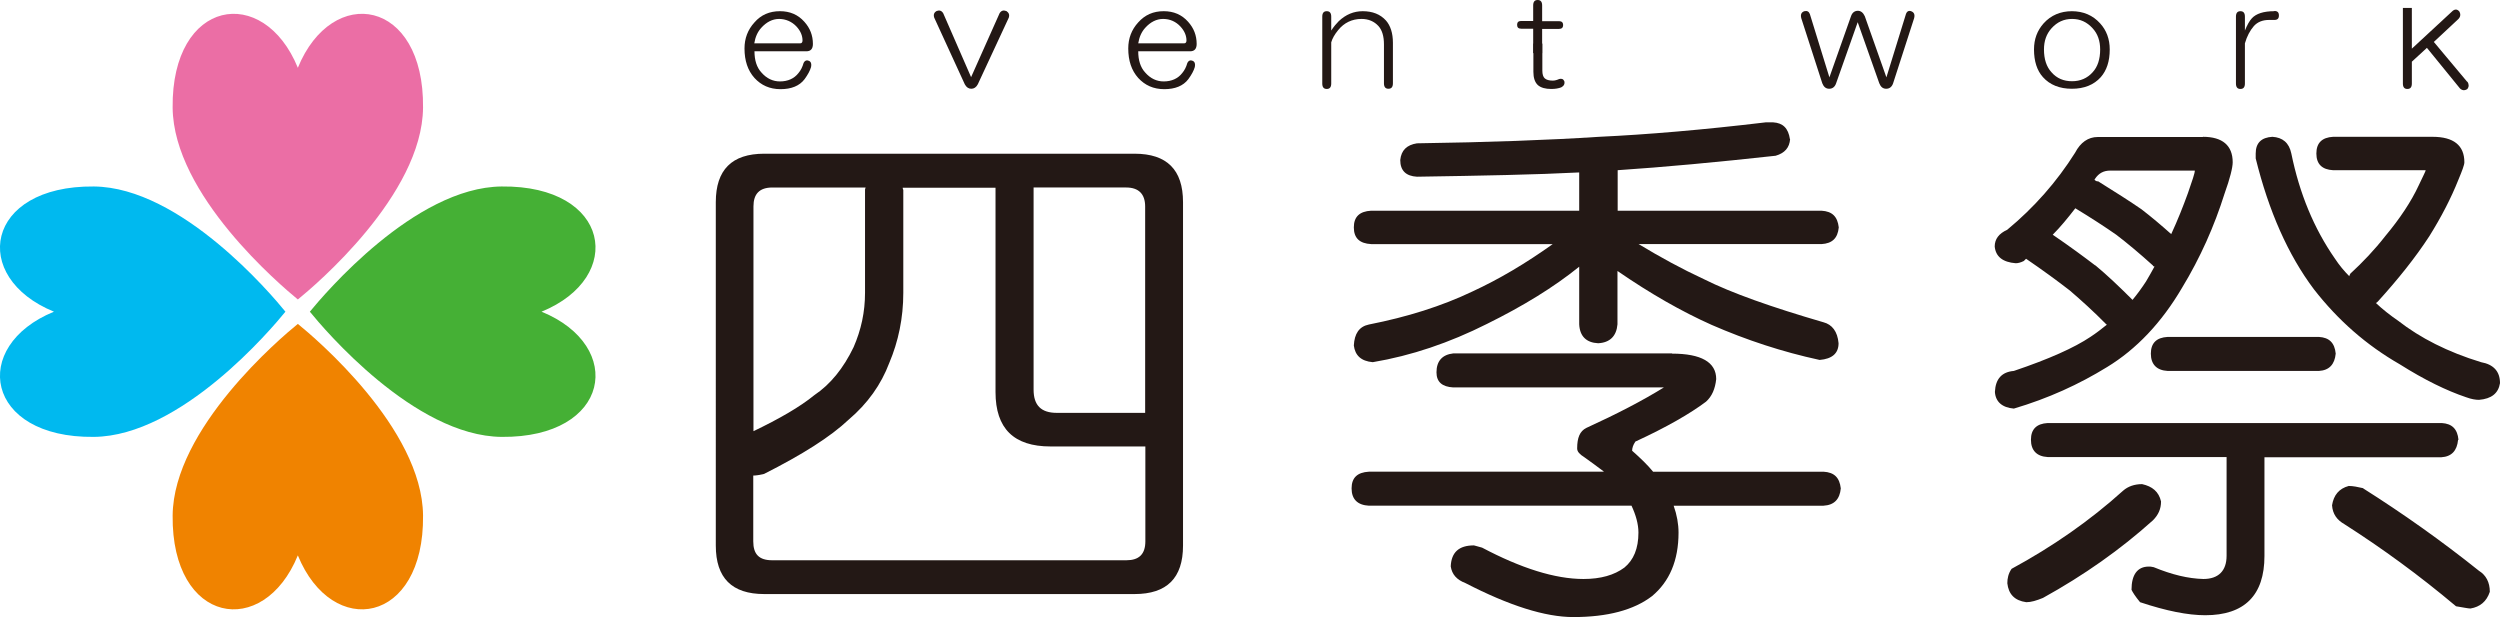
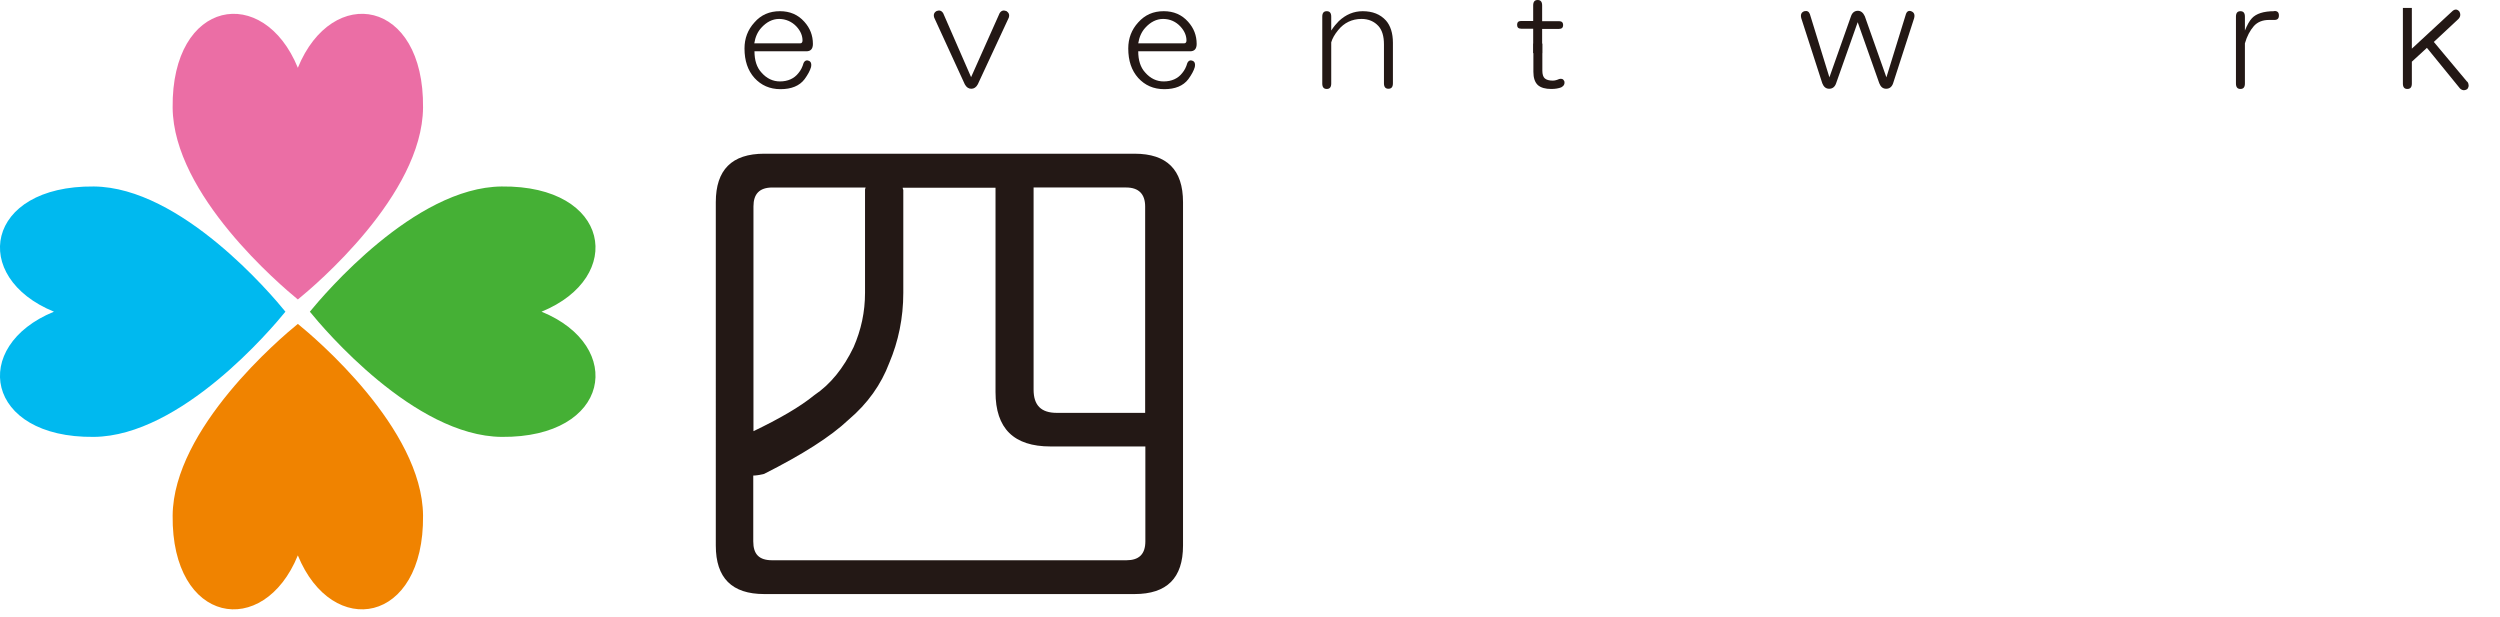
<svg xmlns="http://www.w3.org/2000/svg" id="_レイヤー_2" data-name="レイヤー 2" viewBox="0 0 122.8 30.32">
  <defs>
    <style>
      .cls-1 {
        fill: #45b035;
      }

      .cls-2 {
        fill: #231815;
      }

      .cls-3 {
        fill: #00b9ef;
      }

      .cls-4 {
        fill: #eb6ea5;
      }

      .cls-5 {
        fill: #f08300;
      }
    </style>
  </defs>
  <g id="_レイヤー_2-2" data-name="レイヤー 2">
    <g>
      <g>
        <path class="cls-2" d="M55.73,7.55c1.59,0,2.38.79,2.38,2.38v16.87c0,1.59-.79,2.38-2.38,2.38h-18.19c-1.59,0-2.38-.79-2.38-2.38V9.93c0-1.59.79-2.38,2.38-2.38h18.19ZM56.26,26.59v-4.66h-4.66c-1.8,0-2.7-.88-2.7-2.67v-10.04h-4.56c0,.05.03.11.03.11v5.06c0,1.22-.24,2.38-.69,3.44-.4,1.06-1.06,1.99-1.99,2.78-.9.85-2.28,1.72-4.16,2.67-.21.05-.4.08-.53.08v3.23c0,.64.29.93.93.93h17.4c.61,0,.93-.29.93-.93ZM40,19.41c.79-.53,1.43-1.32,1.93-2.36.37-.85.56-1.72.56-2.67v-5.06s0-.05.03-.11h-4.58c-.64,0-.93.32-.93.93v11.04c1.27-.61,2.28-1.19,2.99-1.77ZM50.77,19.14c0,.77.37,1.14,1.14,1.14h4.34v-10.14c0-.61-.32-.93-.93-.93h-4.55v9.93Z" />
-         <path class="cls-2" d="M82.13,17.37c1.43,0,2.17.42,2.17,1.25-.05.48-.21.85-.5,1.11-.77.58-1.93,1.25-3.47,1.96-.11.16-.16.32-.16.45.42.37.77.71,1.03,1.03h8.37c.53.03.79.29.85.82-.05.53-.32.82-.85.85h-7.36c.16.45.24.9.24,1.32,0,1.38-.45,2.41-1.3,3.12-.9.69-2.2,1.03-3.87,1.03-1.38,0-3.15-.56-5.3-1.67-.42-.16-.66-.42-.72-.82.03-.69.4-1.03,1.14-1.03.03,0,.16.05.4.11,1.91,1.01,3.58,1.54,4.98,1.54.85,0,1.51-.19,2.01-.56.45-.37.69-.93.69-1.72,0-.42-.13-.87-.34-1.32h-12.9c-.56-.03-.85-.32-.85-.85s.29-.79.85-.82h11.55c-.32-.24-.64-.48-.98-.72-.21-.13-.34-.26-.34-.42,0-.53.13-.85.45-1.01,1.51-.69,2.78-1.35,3.81-1.99h-10.35c-.53-.03-.82-.26-.82-.74,0-.56.29-.87.82-.93h10.75ZM87.93,6.83c-.03.42-.26.69-.71.82-2.91.32-5.51.56-7.76.71v1.99h10.01c.53.03.79.29.85.82-.05.53-.32.79-.85.82h-8.98c1.06.64,2.12,1.22,3.2,1.72,1.38.69,3.34,1.38,5.88,2.12.42.11.69.45.74,1.03,0,.5-.32.77-.93.82-1.85-.4-3.6-.98-5.3-1.72-1.48-.66-3.02-1.54-4.63-2.65v2.62c-.05.58-.37.9-.95.93-.58-.03-.9-.34-.93-.93v-2.83c-1.25,1.01-2.75,1.93-4.53,2.81-1.85.93-3.71,1.56-5.61,1.88-.58-.05-.87-.34-.93-.82.03-.58.26-.93.74-1.03,1.88-.37,3.57-.9,5.08-1.62,1.32-.61,2.62-1.38,3.95-2.33h-8.92c-.56-.03-.85-.29-.85-.82s.29-.79.85-.82h10.22v-1.88c-2.12.11-4.77.16-7.97.21-.53-.03-.82-.29-.82-.82.05-.48.32-.74.82-.82,3.5-.05,6.49-.16,8.95-.32,2.36-.11,5.08-.34,8.18-.71h.37c.48.03.74.29.82.82Z" />
-         <path class="cls-2" d="M108.21,6.72c.95,0,1.46.42,1.46,1.25,0,.26-.13.79-.4,1.54-.5,1.59-1.19,3.15-2.09,4.63-1.01,1.72-2.25,3.02-3.68,3.89-1.38.85-2.89,1.54-4.58,2.04-.58-.05-.9-.34-.93-.82.03-.64.34-.98.93-1.03,1.72-.58,2.97-1.14,3.76-1.67.29-.19.56-.4.82-.61h-.03c-.63-.64-1.24-1.19-1.8-1.67-.58-.45-1.3-.98-2.15-1.56-.05.05-.08.08-.11.11-.16.08-.29.11-.4.11-.63-.05-.98-.32-1.03-.82,0-.37.21-.64.61-.82,1.32-1.09,2.44-2.36,3.34-3.79.26-.5.64-.77,1.11-.77h5.16ZM106.15,24.63c0,.37-.13.66-.4.93-1.59,1.43-3.39,2.7-5.4,3.81-.32.13-.58.21-.82.21-.58-.08-.87-.4-.93-.93,0-.24.05-.48.21-.71,2.01-1.09,3.84-2.36,5.48-3.84.24-.21.56-.32.93-.32.5.11.82.37.93.85ZM120.74,21.61c-.05.53-.32.82-.82.85h-8.69v4.85c0,1.93-.98,2.91-2.91,2.91-.85,0-1.91-.21-3.2-.64-.24-.29-.37-.5-.42-.61,0-.74.29-1.14.85-1.14.05,0,.13,0,.24.03.9.37,1.69.56,2.44.58.74,0,1.14-.4,1.14-1.14v-4.85h-8.79c-.53-.03-.82-.32-.82-.85s.29-.79.82-.82h19.36c.5.03.77.29.82.82ZM102.92,13.03c.58.48,1.19,1.06,1.83,1.7.24-.29.45-.58.66-.9.16-.27.29-.5.42-.74-.05,0-.08-.03-.08-.05-.64-.58-1.25-1.09-1.8-1.51-.53-.37-1.22-.82-2.01-1.3-.37.48-.74.93-1.11,1.3.85.58,1.54,1.09,2.09,1.51ZM103.05,8.9c.85.53,1.56.98,2.14,1.38.48.37.98.79,1.46,1.22.32-.69.58-1.35.82-2.01.21-.61.34-.98.34-1.11h-4.16c-.32,0-.56.13-.74.4l-.03.05c.05.05.11.08.16.08ZM114.73,17.37c-.05.53-.32.82-.82.85h-7.44c-.53-.03-.82-.32-.82-.85s.29-.79.82-.82h7.44c.5.03.77.29.82.82ZM119.49,6.72c1.03,0,1.56.42,1.56,1.25,0,.13-.11.42-.29.85-.37.93-.85,1.85-1.43,2.78-.69,1.06-1.54,2.12-2.52,3.2-.05.05-.08.08-.11.08.34.32.71.61,1.09.87,1.09.85,2.44,1.54,4.08,2.04.61.11.93.45.93,1.03-.08.5-.42.77-1.03.82-.16,0-.37-.03-.64-.13-.95-.32-2.04-.85-3.26-1.62-1.62-.93-3.02-2.15-4.21-3.68-1.27-1.69-2.22-3.84-2.86-6.43v-.24c0-.53.29-.79.82-.82.5.03.82.29.93.82.4,1.96,1.11,3.68,2.14,5.16.21.32.45.61.71.87,0-.05.03-.08.05-.13.61-.56,1.19-1.17,1.72-1.85.71-.85,1.27-1.69,1.64-2.49.21-.45.34-.69.34-.74h-4.55c-.53-.03-.82-.29-.82-.82s.29-.79.82-.82h4.87ZM116.08,23.99c1.93,1.22,3.84,2.57,5.69,4.05.34.21.53.56.53,1.03-.16.48-.48.74-.95.82-.11,0-.34-.05-.71-.11-1.83-1.54-3.65-2.86-5.48-4.03-.37-.21-.58-.5-.61-.93.08-.5.34-.82.82-.95.21,0,.45.05.71.11Z" />
      </g>
      <path class="cls-2" d="M49.42.54c-.13-.05-.24-.02-.32.11l-1.4,3.14-1.37-3.14c-.08-.13-.19-.16-.32-.11-.13.07-.17.18-.12.33l1.5,3.27c.08.15.19.22.32.22s.24-.07.32-.22l1.52-3.27c.05-.15,0-.25-.12-.33Z" />
      <path class="cls-2" d="M57.16.55c-.51,0-.92.18-1.25.55-.33.36-.49.79-.49,1.28,0,.6.16,1.08.49,1.45.33.36.75.55,1.28.55s.93-.16,1.18-.49c.16-.22.27-.42.32-.6.03-.15,0-.25-.1-.3-.11-.05-.21-.02-.27.11-.05.18-.13.35-.25.49-.21.27-.52.41-.91.41-.34,0-.65-.14-.91-.44-.23-.25-.34-.6-.34-1.04h2.55c.21,0,.32-.12.32-.36,0-.42-.14-.78-.42-1.09-.31-.35-.71-.52-1.2-.52ZM58.17,2.13h-2.26c.05-.31.16-.56.34-.76.26-.29.56-.44.88-.44.34,0,.63.13.86.38.2.22.29.45.29.68,0,.09-.04.14-.12.14Z" />
      <path class="cls-2" d="M38.31.55c-.51,0-.93.18-1.25.55-.33.36-.49.79-.49,1.28,0,.6.16,1.08.49,1.45.33.36.75.55,1.28.55s.93-.16,1.18-.49c.16-.22.27-.42.32-.6.03-.15,0-.25-.1-.3-.11-.05-.21-.02-.27.11-.05.18-.13.35-.25.49-.21.27-.52.41-.91.41-.34,0-.65-.14-.91-.44-.23-.25-.34-.6-.34-1.04h2.55c.21,0,.32-.12.32-.36,0-.42-.14-.78-.42-1.09-.31-.35-.71-.52-1.2-.52ZM39.31,2.13h-2.26c.05-.31.16-.56.34-.76.26-.29.56-.44.88-.44s.63.13.86.38c.2.22.29.45.29.68,0,.09-.04.14-.12.14Z" />
      <path class="cls-2" d="M66.94.55c-.44,0-.83.16-1.18.49-.11.11-.24.26-.37.46v-.68c0-.18-.07-.27-.22-.27s-.22.09-.22.27v3.28c0,.18.07.27.22.27s.22-.09.22-.27v-2.02c.05-.18.16-.38.34-.6.29-.36.68-.55,1.15-.55.34,0,.62.12.83.35.18.2.27.5.27.9v1.91c0,.18.07.27.22.27s.22-.09.22-.27v-1.99c0-.47-.12-.84-.34-1.09-.28-.31-.66-.46-1.15-.46Z" />
      <path class="cls-2" d="M93.89.55c-.13-.04-.22,0-.27.14l-.96,3.11-1.06-3c-.08-.18-.2-.27-.34-.27-.16,0-.28.09-.34.27l-1.06,3-.96-3.11c-.05-.13-.14-.17-.27-.14-.15.05-.2.17-.15.35l1.03,3.19c.07.18.18.27.34.27s.28-.09.34-.27l1.06-3,1.06,3c.07.18.18.27.34.27s.28-.09.34-.27l1.03-3.19c.05-.18,0-.3-.15-.35Z" />
-       <path class="cls-2" d="M101.78.55c-.57,0-1.04.2-1.4.6-.31.35-.47.77-.47,1.28,0,.58.15,1.04.44,1.36.34.38.82.57,1.42.57s1.08-.19,1.42-.57c.29-.33.44-.78.44-1.36,0-.51-.16-.94-.47-1.28-.36-.4-.83-.6-1.4-.6ZM102.79,3.55c-.26.29-.6.44-1.01.44s-.75-.14-1.01-.44c-.25-.27-.37-.65-.37-1.12,0-.42.12-.76.37-1.04.28-.31.61-.46,1.01-.46s.73.15,1.01.46c.25.27.37.62.37,1.04,0,.47-.12.85-.37,1.12Z" />
      <path class="cls-2" d="M111.71.55c-.52,0-.89.12-1.1.35-.12.13-.23.33-.34.6v-.68c0-.18-.07-.27-.22-.27s-.22.09-.22.27v3.28c0,.18.07.27.22.27s.22-.09.22-.27v-1.97c.1-.35.25-.63.44-.85.18-.2.43-.3.74-.3h.27c.15,0,.22-.07.22-.22s-.07-.22-.22-.22Z" />
      <path class="cls-2" d="M121.19,4.02l-1.64-1.96,1.2-1.12c.11-.11.13-.24.05-.38-.1-.11-.2-.12-.32-.03l-2.01,1.86V.39h-.44v3.71c0,.18.07.27.22.27s.22-.09.22-.27v-1.07l.74-.68,1.62,1.99c.11.11.24.12.37.03.08-.11.08-.23,0-.36Z" />
      <path class="cls-2" d="M75.75,1.42h.83c.13,0,.2-.06.2-.19s-.07-.19-.2-.19h-.83V.27c0-.18-.07-.27-.22-.27s-.22.09-.22.27v.76h-.59c-.13,0-.2.06-.2.19s.07.19.2.19h.59v1.2h.44v-1.2Z" />
      <path class="cls-2" d="M76.84,3.99c-.05-.11-.13-.14-.25-.11-.11.05-.22.08-.32.08-.18,0-.31-.04-.39-.11-.08-.07-.12-.2-.12-.38v-1.33h-.44v1.39c0,.29.07.51.22.65.15.13.37.19.66.19.2,0,.36-.03.49-.08.13-.07.18-.17.15-.3Z" />
      <path class="cls-4" d="M14.63,3.33C12.94-.81,8.42-.06,8.48,5.29c.04,4.28,5.31,8.73,6.15,9.42.84-.68,6.11-5.13,6.15-9.42.06-5.35-4.46-6.1-6.15-1.96Z" />
      <path class="cls-5" d="M14.63,15.91c-.84.68-6.11,5.14-6.15,9.41-.06,5.35,4.46,6.1,6.15,1.96,1.69,4.14,6.21,3.39,6.15-1.96-.04-4.28-5.31-8.73-6.15-9.41Z" />
      <path class="cls-3" d="M4.61,9.16c-5.35-.05-6.1,4.46-1.96,6.15-4.14,1.69-3.39,6.21,1.96,6.15,4.28-.04,8.73-5.31,9.41-6.15-.68-.84-5.13-6.11-9.41-6.15Z" />
      <path class="cls-1" d="M26.6,15.31c4.14-1.69,3.39-6.21-1.96-6.15-4.28.04-8.73,5.31-9.42,6.15.68.84,5.13,6.11,9.42,6.15,5.35.05,6.1-4.46,1.96-6.15Z" />
    </g>
  </g>
</svg>